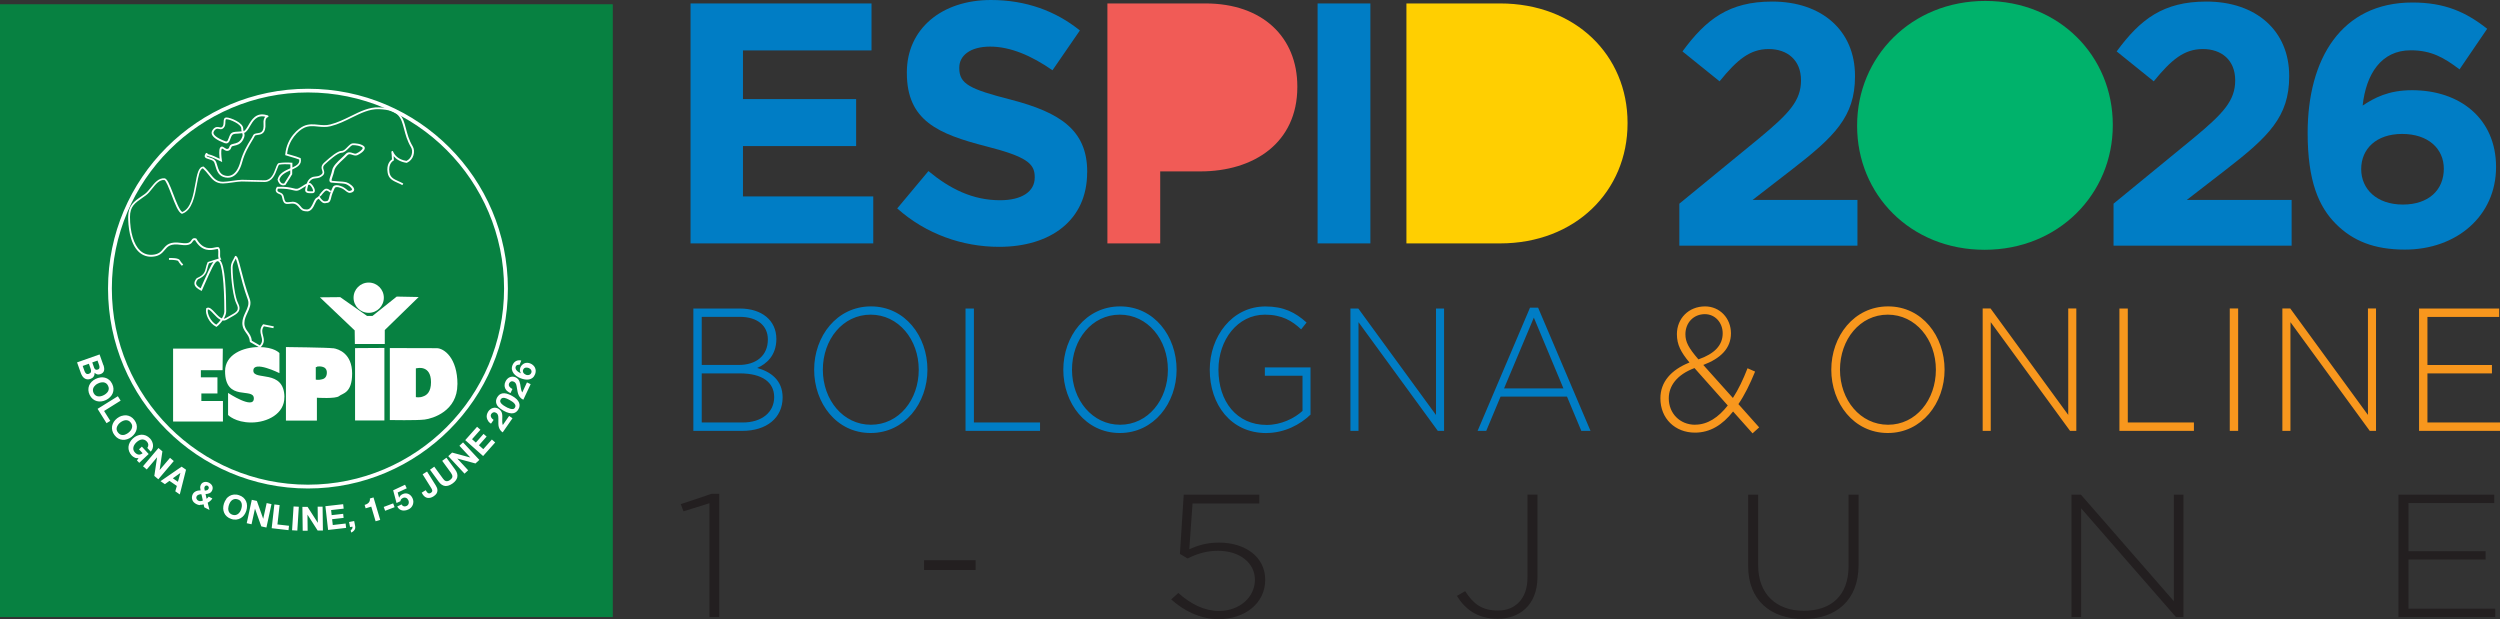
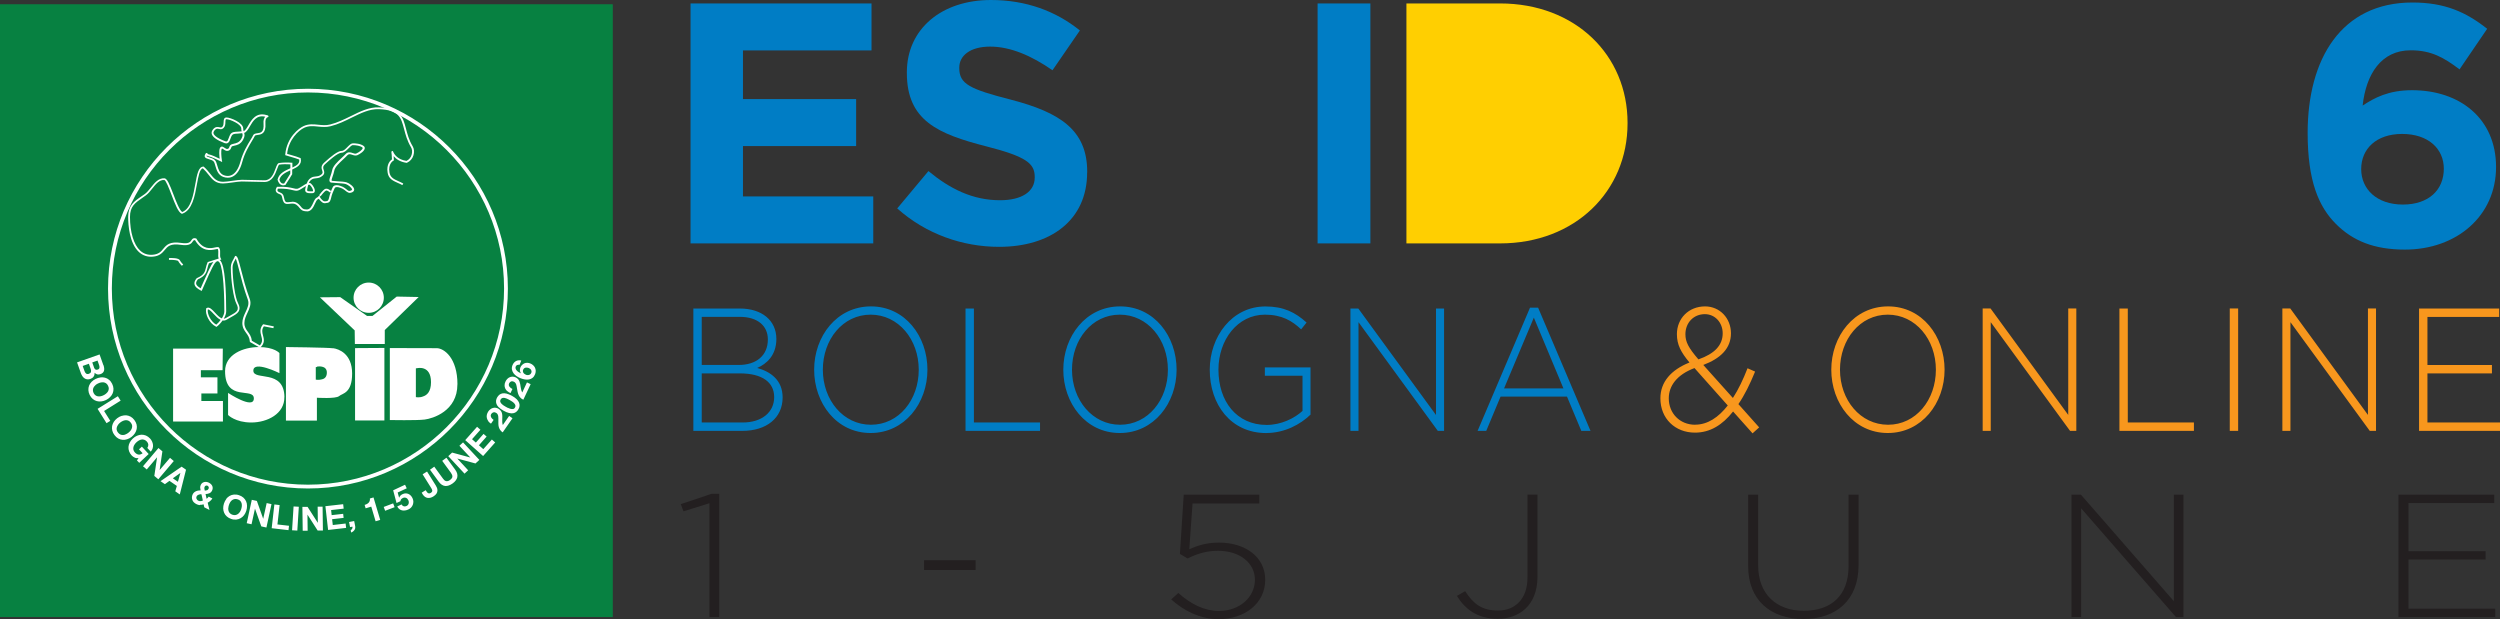
<svg xmlns="http://www.w3.org/2000/svg" id="Layer_2" data-name="Layer 2" viewBox="0 0 399.65 98.98">
  <rect x="0" y="0" width="399.65" height="98.98" fill="#333333" stroke="none" />
  <defs>
    <clipPath id="clippath">
      <rect width="399.65" height="98.98" fill="none" />
    </clipPath>
    <clipPath id="clippath-1">
-       <rect width="399.65" height="98.98" fill="none" />
-     </clipPath>
+       </clipPath>
    <clipPath id="clippath-2">
      <rect x="12.32" y="14.18" width="73.31" height="70.96" fill="none" />
    </clipPath>
    <clipPath id="clippath-3">
      <rect width="399.65" height="98.98" fill="none" />
    </clipPath>
  </defs>
  <g id="Layer_1-2" data-name="Layer 1">
    <g>
      <g clip-path="url(#clippath)">
        <path d="M383.42,98.64h15.47v-1.34h-13.87v-7.85h12.33v-1.34h-12.33v-7.69h13.71v-1.34h-15.31v19.56ZM331.15,98.64h1.54v-17.38l15.16,17.38h1.2v-19.56h-1.54v17.02l-14.85-17.02h-1.51v19.56ZM288.29,98.95c5.23,0,8.82-2.99,8.82-8.61v-11.26h-1.6v11.43c0,4.72-2.8,7.13-7.16,7.13s-7.29-2.65-7.29-7.27v-11.29h-1.6v11.43c0,5.48,3.66,8.44,8.82,8.44M239.41,98.92c1.72,0,3.26-.53,4.4-1.57,1.2-1.09,1.97-2.82,1.97-5.09v-13.19h-1.6v13.3c0,3.41-2.03,5.23-4.67,5.23s-3.97-1.06-5.29-3.1l-1.32.76c1.32,2.15,3.32,3.66,6.52,3.66M194.76,98.98c4.33,0,7.5-2.6,7.5-6.29s-3.23-5.95-7.38-5.95c-2,0-3.38.45-4.76,1.06l.52-7.32h10.67v-1.4h-12.08l-.61,9.47,1.23.73c1.35-.67,2.86-1.23,4.86-1.23,3.47,0,5.9,1.93,5.9,4.64s-2.37,4.98-5.78,4.98c-2.28,0-4.52-1.12-6.46-2.88l-1.14,1.03c1.88,1.73,4.61,3.16,7.53,3.16M147.72,91.12h8.24v-1.57h-8.24v1.57ZM113.41,98.64h1.57v-19.7h-1.23l-4.92,1.65.43,1.15,4.15-1.29v18.19Z" fill="#231f20" />
        <path d="M386.72,68.88h12.93v-1.34h-11.6v-7.85h10.31v-1.34h-10.31v-7.69h11.47v-1.34h-12.81v19.57ZM364.86,68.88h1.29v-17.38l12.68,17.38h1v-19.57h-1.29v17.02l-12.42-17.02h-1.26v19.57ZM356.45,68.88h1.34v-19.57h-1.34v19.57ZM338.81,68.88h11.91v-1.34h-10.57v-18.22h-1.34v19.57ZM316.95,68.88h1.29v-17.38l12.68,17.38h1v-19.57h-1.29v17.02l-12.42-17.02h-1.26v19.57ZM301.83,67.9c-4.45,0-7.69-3.97-7.69-8.8s3.19-8.8,7.64-8.8,7.69,3.97,7.69,8.8-3.19,8.8-7.64,8.8M301.78,69.22c5.45,0,9.08-4.78,9.08-10.12s-3.57-10.12-9.03-10.12-9.08,4.78-9.08,10.12,3.58,10.12,9.03,10.12M271.51,57.45c-1.59-1.85-2.08-2.79-2.08-4.02,0-1.82,1.29-3.21,3.11-3.21,1.62,0,2.85,1.34,2.85,3.07,0,1.9-1.31,3.27-3.88,4.16M270.99,67.9c-2.47,0-4.22-1.84-4.22-4.22,0-1.96,1.26-3.77,4.11-4.84l5.32,5.98c-1.49,1.9-3.21,3.07-5.22,3.07M280.17,69.27l1.05-.95-3.32-3.72c.98-1.42,1.85-3.19,2.67-5.2l-1.21-.53c-.69,1.79-1.47,3.41-2.34,4.75l-4.73-5.28c2.75-1.04,4.42-2.63,4.42-5.06s-1.8-4.3-4.14-4.3c-2.62,0-4.5,1.93-4.5,4.44,0,1.68.64,2.88,2.01,4.53-2.93,1.17-4.65,3.1-4.65,5.73,0,3.24,2.36,5.48,5.53,5.48,2.42,0,4.4-1.23,6.09-3.38l3.11,3.49Z" fill="#f8971d" />
        <path d="M240.44,62.09l4.76-11.32,4.73,11.32h-9.49ZM236.2,68.88h1.39l2.29-5.48h10.62l2.29,5.48h1.47l-8.38-19.7h-1.29l-8.38,19.7ZM215.88,68.88h1.29v-17.38l12.68,17.38h1v-19.56h-1.29v17.02l-12.42-17.02h-1.26v19.56ZM202.43,69.22c2.93,0,5.45-1.37,7.07-2.94v-7.55h-7.3v1.34h6.02v5.62c-1.31,1.2-3.44,2.24-5.73,2.24-4.81,0-7.71-3.77-7.71-8.83,0-4.78,3.06-8.8,7.43-8.8,2.73,0,4.37,1.01,5.79,2.35l.87-1.09c-1.8-1.62-3.65-2.57-6.58-2.57-5.37,0-8.9,4.84-8.9,10.12,0,5.56,3.37,10.12,9.05,10.12M179.06,67.9c-4.45,0-7.69-3.97-7.69-8.8s3.19-8.8,7.64-8.8,7.69,3.97,7.69,8.8-3.19,8.8-7.64,8.8M179.01,69.22c5.45,0,9.08-4.78,9.08-10.12s-3.57-10.12-9.03-10.12-9.08,4.78-9.08,10.12,3.57,10.12,9.03,10.12M154.35,68.88h11.91v-1.34h-10.57v-18.22h-1.34v19.56ZM139.23,67.9c-4.45,0-7.69-3.97-7.69-8.8s3.19-8.8,7.64-8.8,7.69,3.97,7.69,8.8-3.19,8.8-7.64,8.8M139.18,69.22c5.45,0,9.08-4.78,9.08-10.12s-3.57-10.12-9.03-10.12-9.08,4.78-9.08,10.12,3.57,10.12,9.02,10.12M112.18,58.34v-7.69h6.07c2.88,0,4.5,1.45,4.5,3.61,0,2.65-1.93,4.08-4.63,4.08h-5.94ZM112.18,67.54v-7.85h6.1c3.55,0,5.48,1.4,5.48,3.8s-1.96,4.05-5.04,4.05h-6.53ZM110.84,68.88h7.82c3.88,0,6.45-2.07,6.45-5.34,0-2.77-1.9-4.11-4.06-4.72,1.47-.64,3.06-1.98,3.06-4.64,0-2.96-2.32-4.86-5.84-4.86h-7.43v19.56Z" fill="#007dc5" />
        <path d="M260.18,19.73v-.11c0-10.8-8.33-19.07-20.39-19.07h-14.96v38.36h14.96c12.05,0,20.39-8.38,20.39-19.18" fill="#ffcf01" />
        <path d="M173.8,27.56v-.11c0-6.68-4.38-9.48-12.17-11.51-6.63-1.7-8.28-2.52-8.28-5.04v-.11c0-1.86,1.7-3.34,4.93-3.34s6.58,1.43,9.97,3.78l4.38-6.36C168.76,1.75,163.99,0,158.4,0c-7.84,0-13.43,4.6-13.43,11.56v.11c0,7.62,4.99,9.75,12.71,11.73,6.41,1.64,7.73,2.74,7.73,4.88v.11c0,2.25-2.08,3.62-5.54,3.62-4.38,0-8-1.81-11.45-4.66l-4.99,5.97c4.6,4.11,10.47,6.14,16.28,6.14,8.27,0,14.08-4.28,14.08-11.89" fill="#007dc5" />
      </g>
      <polygon points="110.39 .55 110.39 38.91 139.6 38.91 139.6 31.4 118.77 31.4 118.77 23.35 136.86 23.35 136.86 15.84 118.77 15.84 118.77 8.06 139.32 8.06 139.32 .55 110.39 .55" fill="#007dc5" />
      <rect x="210.63" y=".55" width="8.44" height="38.36" fill="#007dc5" />
      <g clip-path="url(#clippath-1)">
        <path d="M207.39,13.92v-.11c0-7.84-5.53-13.26-14.69-13.26h-15.67v38.36h8.44v-11.51h6.41c8.6,0,15.51-4.6,15.51-13.48" fill="#f15b56" />
        <path d="M337.88,39.27h28.46v-7.31h-16.76l6.26-4.84c6.81-5.27,10.11-8.46,10.11-14.89v-.11c0-7.2-5.28-11.87-13.24-11.87-6.87,0-10.55,2.8-14.34,7.97l5.93,4.78c2.86-3.52,4.89-5.16,7.86-5.16s5.16,1.76,5.16,5-1.87,5.27-6.65,9.23l-12.8,10.49v6.7Z" fill="#007dc5" />
        <path d="M337.75,20.04v-.11c0-10.93-8.52-19.78-20.38-19.78s-20.49,8.96-20.49,19.89v.11c0,10.93,8.52,19.78,20.38,19.78s20.49-8.96,20.49-19.89" fill="#00b26b" />
        <path d="M268.47,39.27h28.46v-7.31h-16.76l6.26-4.84c6.81-5.27,10.11-8.46,10.11-14.89v-.11c0-7.2-5.27-11.87-13.24-11.87-6.87,0-10.55,2.8-14.34,7.97l5.93,4.78c2.86-3.52,4.89-5.16,7.86-5.16s5.16,1.76,5.16,5-1.87,5.27-6.65,9.23l-12.8,10.49v6.7Z" fill="#007dc5" />
      </g>
      <rect y=".68" width="97.96" height="97.96" fill="#078141" />
      <g clip-path="url(#clippath-2)">
        <path d="M61.45,55.62l-4.69.03v11.57h4.69v-11.6ZM27.67,67.39h7.97v-3.29h-3.45v-1.2h2.57v-2.58h-2.65v-1.14h3.47l.04-3.45h-7.95v11.66ZM45.47,63.48c-.05-4.55-4.97-2.55-4.97-4.23s4.17.4,4.17.4v-3.21s-.8-.96-3.29-.96-5.4,1.18-5.4,3.85c0,5,4.6,2.51,4.6,4.36s-4.12-.88-4.12-.88v3.53s1.15,1.2,3.71,1.2,5.33-1.39,5.29-4.06M52.25,59.65c-.04.74-.5.96-.92,1.02-.42.1-.85.02-.85.02v-2s.09,0,.18-.02v-.06s1.66-.33,1.59,1.04M53.29,55.68c-.85-.13-7.58-.2-7.58-.2v11.76h4.95v-3.66s3.02.2,3.55-.26c.52-.46,2.08-.42,2.08-3.61s-2.15-3.91-2.99-4.04M61.36,47.59c0-1.33-1.08-2.42-2.42-2.42s-2.42,1.08-2.42,2.42,1.08,2.42,2.42,2.42,2.42-1.08,2.42-2.42M61.51,52.76l5.42-5.28-3.51-.07-3.87,3.09h-.88s-4.28-3-4.28-3l-3.25.03,5.56,5.29.03,2.17h4.78v-2.22ZM68.9,61.09c0,1.53-.64,2.07-1.23,2.27-.59.26-1.19.12-1.19.12v-4.6s.12-.01.2-.02h0s2.22-.56,2.22,2.23M73.13,61.45c0-4.28-2.18-5.79-3.32-5.79-3.77,0-7.49-.02-7.49-.02v11.51s4.28.08,5.56-.08c1.29-.16,5.24-1.34,5.24-5.62" fill="#fff" />
        <path d="M49.23,14.78c-17.29,0-31.35,14.06-31.35,31.35s14.06,31.35,31.35,31.35,31.35-14.07,31.35-31.35-14.06-31.35-31.35-31.35M49.23,78.09c-17.62,0-31.96-14.33-31.96-31.95s14.33-31.95,31.96-31.95,31.96,14.33,31.96,31.95-14.34,31.95-31.96,31.95" fill="#fff" />
        <path d="M34.75,20.58c-.16,0-.32.07-.52.35-.1.14-.13.27-.09.41.07.23.4.69,1.87,1.24.1.04.18.04.25.02.13-.06.22-.3.31-.55.07-.18.13-.36.23-.54.24-.42.7-.44,1.19-.46.2-.01.42-.02.64-.05-.04-.13-.06-.29-.06-.48,0-.67-1.81-1.46-2.37-1.46-.12,0-.15.04-.17.44,0,.31-.02.69-.29.96-.27.27-.53.2-.74.15-.09-.02-.17-.04-.25-.04M33.06,24.85l-.02.05s-.02.04-.01.06c.03.07.29.15.47.21.32.1.68.21.89.46.16.19.24.48.34.82.18.61.37,1.3,1.05,1.56.46.17.9.16,1.29-.04.6-.31,1.07-1.04,1.36-2.12.41-1.51,1.13-2.7,1.62-3.49.19-.31.34-.55.4-.71.11-.27.4-.31.69-.35.54-.07,1.09-.15.99-1.54-.04-.51.06-.87.27-1.1-1.36-.33-1.95.67-2.46,1.55-.29.5-.55.93-.91,1.04.09.27.13.53-.17,1.09-.4.74-.98.86-1.4.95-.12.03-.23.05-.31.08-.13.05-.15.13-.2.25-.05.15-.13.37-.45.48-.3.1-.57-.08-.76-.22-.08-.06-.21-.14-.25-.13,0,0-.02.01-.04.04-.15.26-.07,1.26.02,1.84l.05.28-.26-.13c-.4-.2-1.51-.73-1.89-.79-.14-.02-.24-.07-.3-.13M36.39,28.41c-.24,0-.48-.05-.73-.14-.81-.31-1.04-1.11-1.23-1.75-.08-.29-.16-.57-.28-.71-.15-.18-.47-.28-.75-.36-.31-.09-.57-.17-.66-.37-.04-.09-.03-.2.02-.31l.05-.1c.07-.15.11-.22.21-.22.09,0,.14.07.16.1.02.04.06.11.22.13.38.06,1.28.48,1.72.7-.06-.48-.15-1.42.06-1.76.06-.1.14-.16.23-.18.17-.04.32.07.48.18.17.12.34.23.5.18.19-.06.22-.15.27-.3.05-.14.12-.33.37-.43.11-.04.23-.07.36-.1.4-.09.86-.18,1.2-.8.25-.46.22-.65.13-.88-.26.04-.5.05-.72.07-.51.02-.8.05-.95.32-.09.15-.15.32-.21.49-.11.31-.22.6-.46.71-.13.06-.29.06-.47,0-1.21-.46-1.9-.94-2.05-1.44-.07-.23-.02-.45.13-.67.42-.58.8-.49,1.08-.43.21.05.33.07.47-.07.19-.19.2-.49.21-.76.01-.32.02-.73.46-.73.62,0,2.67.83,2.67,1.76,0,.17.02.31.06.42.26-.07.5-.48.75-.91.52-.89,1.24-2.12,2.87-1.67.07.02.12.03.16.04.09.02.18.05.19.16v.11s-.12.05-.12.05c-.28.11-.4.44-.36.98.12,1.67-.7,1.78-1.24,1.85-.25.03-.41.06-.46.17-.08.18-.23.43-.43.76-.47.78-1.19,1.95-1.58,3.42-.31,1.16-.83,1.96-1.51,2.3-.25.13-.52.19-.8.19M49.27,29.56c-.04.13-.07.27-.1.41l-.05.23c-.02.1-.04.22,0,.29.08.1.37.1.64.1h.17c.09,0,.1-.03.1-.05.07-.19-.23-.75-.51-.98-.05-.04-.14-.03-.25,0M46.74,32.25c.26,0,.53.05.78.22.28.19.44.39.58.56.22.28.36.46.95.46.54,0,.78-.55,1.02-1.07.17-.38.33-.73.61-.85.11-.05.16-.09.18-.1,0-.02.01-.04.02-.06l.06-.09.21.05v.11s.01.02.01.04c.02.04.05.12.17.26.4.46.52.44.86.37h.07c.22-.06.27-.23.37-.63.02-.1.05-.21.08-.33.07-.24.14-.43.2-.59l-.17.17c-.13-.13-.46-.38-.64-.3-.24.12-.7.71-.86.92l-.24-.17c.06-.08.62-.84.96-1.01.38-.19.85.23.96.33.03-.08.07-.15.1-.23.05-.11.1-.23.16-.35.06-.15.17-.25.32-.31.31-.12.79-.03,1.33.23.23.12.4.26.55.38.28.24.42.36.77.18.13-.06.12-.13.12-.16-.02-.28-.64-.75-.99-.86-.28-.09-.93-.13-1.45-.16-.36-.02-.67-.04-.86-.07-.15-.02-.22-.1-.26-.16-.12-.21-.01-.52.14-.95.09-.26.19-.56.25-.86.12-.68.85-1.35,1.49-1.95.24-.23.48-.44.64-.62.39-.45.81-.3,1.14-.19.22.08.42.15.6.07.44-.19.97-.6,1.01-.85,0-.04,0-.07-.05-.11-.34-.27-1.02-.37-1.54-.37-.16,0-.43.26-.66.5-.35.35-.71.71-1.11.71-.64,0-2.04,1.27-2.64,1.82-.41.37-.33.63-.23.93.09.27.19.6-.17.92-.4.35-.76.39-1.08.42-.23.02-.44.05-.65.18-.23.14-.37.33-.47.56.12-.01.23.02.32.09.33.27.74.95.61,1.31-.03.09-.12.24-.38.24h-.17c-.36,0-.7.01-.88-.21-.1-.13-.12-.31-.06-.54l.05-.22c.01-.06.03-.12.04-.18-.15.08-.3.18-.43.27-.35.23-.69.44-.95.48-.24.03-.45-.02-.75-.09-.44-.11-1.1-.27-2.35-.23-.06.11-.1.23-.07.33.04.12.22.2.39.27.14.06.27.11.37.21.2.2.24.42.29.64.04.19.07.38.21.59.1.15.3.14.65.1.14-.02.29-.04.45-.04M49.05,33.78c-.74,0-.95-.28-1.19-.57-.13-.16-.26-.33-.51-.5-.33-.22-.69-.17-1.04-.13-.36.04-.73.08-.93-.23-.17-.26-.22-.49-.26-.7-.04-.2-.07-.35-.2-.49-.05-.05-.17-.1-.27-.14-.22-.09-.47-.2-.55-.45-.06-.18-.01-.39.14-.64l.04-.07h.08c1.34-.05,2.05.12,2.51.23.27.07.45.11.64.09.2-.03.52-.24.83-.43.24-.16.48-.31.7-.41.12-.36.3-.68.67-.91.27-.17.53-.2.78-.22.3-.03.59-.06.92-.35.21-.19.18-.33.09-.61-.1-.31-.24-.74.31-1.24,1.08-.98,2.17-1.89,2.84-1.89.28,0,.61-.33.9-.63.31-.31.58-.58.87-.58.36,0,1.23.04,1.73.44.12.1.18.23.16.38-.06.42-.73.88-1.18,1.08-.29.12-.57.02-.81-.06-.36-.12-.57-.18-.82.1-.17.19-.4.41-.66.65-.58.54-1.3,1.2-1.4,1.78-.06.32-.17.63-.26.9-.09.27-.21.61-.16.7,0,.01.03.02.06.03.18.03.5.05.83.07.57.03,1.21.07,1.52.18.4.13,1.16.66,1.19,1.12,0,.11-.02.31-.29.44-.52.26-.79.02-1.09-.22-.14-.11-.29-.24-.49-.34-.45-.22-.87-.31-1.09-.22-.08.03-.12.07-.16.14-.05.14-.11.25-.16.37-.11.24-.21.46-.32.83-.03.11-.06.22-.08.32-.1.4-.18.75-.6.83h-.07c-.42.1-.65.12-1.15-.45-.06-.07-.11-.14-.15-.2-.04.03-.1.05-.16.08-.17.07-.31.38-.46.7-.25.55-.57,1.24-1.29,1.24M29.07,42.49s-.42-.42-.59-.76c-.06-.12-.76-.21-1.47-.19v-.29c.46-.02,1.55-.02,1.74.35.15.3.53.68.54.68l-.21.21ZM44.67,28.72c.02.1.12.41.35.56.12.07.25.09.4.06l.21-.33c.26-.4.5-.78.77-1.24v-.53c-.76.34-1.53.71-1.74,1.49M31.62,44.68c-.21.26-.3.49-.26.69.05.23.27.46.72.71l.35-.8c.79-1.78,1.27-2.87,1.68-3.41l-.71.23c-.11.26-.17.51-.23.74-.16.66-.31,1.29-1.56,1.83M33.22,49.47c-.12.71.47,1.94,1.35,2.43.24-.2.49-.47.71-.76-.42-.19-.8-.61-1.14-.97-.35-.38-.7-.74-.92-.7M41.56,55.59l-1.62-.93v-.08c-.05-.61-.31-.98-.59-1.36-.3-.42-.61-.85-.61-1.59,0-.64.27-1.21.52-1.75.31-.66.61-1.29.36-1.97-.65-1.78-1.08-3.48-1.39-4.71-.2-.77-.4-1.57-.54-1.87-.04.08-.09.17-.13.25-.2.37-.38.7-.38,1.15,0,2.2.46,4.94.84,5.65.71,1.33-.1,1.78-1.05,2.3-.22.12-.45.25-.69.4-.24.15-.48.19-.7.15-.28.4-.61.75-.9.97l-.07.06-.08-.04c-1.1-.55-1.78-2.05-1.57-2.89l.02-.06.06-.03c.43-.24.87.24,1.33.74.4.44.75.79,1.09.92.24-.38.4-.79.4-1.11,0-4.54-.36-7.67-.93-7.99-.08-.05-.15-.06-.23-.03-.43.14-.98,1.39-1.98,3.65l-.48,1.09-.14-.07c-.45-.24-.92-.54-1.01-.99-.06-.3.05-.61.34-.96l.06-.04c1.15-.49,1.27-1,1.42-1.64.06-.26.13-.55.27-.86l.03-.06,1.75-.56c-.1-.26-.09-.53-.07-.79.01-.27.03-.52-.09-.75-.03,0-.21.04-.36.07-.75.15-2.14.44-3.26-1.46-.2-.04-.24.02-.36.19-.2.3-.5.76-1.9.55-1.69-.25-2.11.25-2.59.83-.38.45-.81.97-1.9,1.06-.86.07-1.61-.18-2.22-.74-1.55-1.43-1.72-4.39-1.72-5.6,0-1.84.94-2.49,2.13-3.31.16-.11.33-.23.51-.35.35-.25.66-.64.99-1.05.6-.75,1.22-1.54,2.18-1.48.43.05.8.95,1.41,2.54.44,1.16.99,2.58,1.42,2.85,1.39-.54,1.78-2.71,2.09-4.46.28-1.54.49-2.76,1.28-2.8h.06s.04.04.04.04c.41.36.72.76,1,1.1.57.72,1.02,1.29,2.07,1.29.35,0,.93-.08,1.48-.16.57-.08,1.15-.16,1.52-.16.67,0,1.26.02,1.82.04.56.02,1.14.04,1.81.04,1.06,0,1.47-1.1,1.76-1.9.18-.49.3-.82.55-.86.61-.1,1.46-.1,2-.05h.13v.77c.75-.35,1.19-.66,1.09-1.28-.37-.15-.85-.28-1.31-.42-.29-.08-.57-.16-.81-.24l-.11-.04v-.12c.24-2.73,2.2-4.2,2.94-4.53.81-.37,1.6-.29,2.35-.21.61.06,1.23.13,1.88-.04,1.2-.3,2.29-.84,3.35-1.36,1.49-.74,2.92-1.44,4.45-1.38,3.47.11,3.85,1.57,4.33,3.41.22.85.47,1.82,1.07,2.81.24.39.28.95.12,1.46-.16.53-.52.94-1.02,1.17l-.04.02h-.04c-1.08-.16-1.7-.63-2.06-1.08.01.17.02.37.03.6v.1s-.08.04-.08.04c-.03.02-.86.46-.62,1.89.15.81.72,1.06,1.43,1.38.25.11.52.23.78.38l-.15.25c-.25-.14-.5-.26-.75-.36-.73-.33-1.43-.63-1.6-1.6-.24-1.4.45-1.99.69-2.16-.02-.66-.07-.99-.09-1.1,0-.05-.03-.18.1-.21l.12-.04.07.15c.19.45.73,1.24,2.12,1.45.4-.19.69-.54.82-.97.13-.43.1-.9-.1-1.22-.62-1.03-.87-2.02-1.1-2.89-.49-1.86-.81-3.08-4.06-3.19-1.46-.05-2.85.63-4.31,1.35-1.07.53-2.18,1.08-3.4,1.38-.7.18-1.36.11-1.99.05-.75-.08-1.46-.15-2.2.19-.95.43-2.51,1.94-2.74,4.17.2.07.44.13.68.2.5.14,1.01.29,1.41.46l.07.03.02.08c.2.95-.56,1.37-1.37,1.74v.75l-.02.03c-.28.48-.53.87-.8,1.28l-.27.42h-.06c-.26.09-.49.06-.69-.07-.38-.24-.49-.76-.49-.78v-.03s0-.03,0-.03c.24-.97,1.18-1.39,2.01-1.76h.03v-.64c-.52-.04-1.25-.04-1.79.05-.08.03-.22.4-.32.67-.31.84-.77,2.1-2.04,2.1-.68,0-1.26-.02-1.82-.04-.56-.02-1.14-.04-1.81-.04-.35,0-.93.08-1.48.16-.57.08-1.15.16-1.52.16-1.19,0-1.7-.65-2.3-1.4-.27-.34-.55-.69-.91-1.02-.51.1-.72,1.29-.95,2.55-.33,1.85-.74,4.15-2.34,4.7l-.05.02-.05-.02c-.56-.23-1.08-1.6-1.63-3.04-.38-.98-.89-2.32-1.15-2.35-.8-.04-1.34.64-1.92,1.37-.32.41-.66.83-1.05,1.11-.18.13-.35.24-.51.36-1.21.84-2,1.39-2,3.07,0,2.43.61,4.44,1.63,5.38.55.5,1.22.73,2,.66.98-.08,1.33-.51,1.7-.96.49-.59,1-1.21,2.87-.93,1.21.18,1.43-.15,1.61-.42.13-.2.28-.43.74-.3l.06.02.03.05c1.02,1.78,2.24,1.53,2.97,1.37.32-.06.57-.12.67.08.16.3.14.6.13.9-.01.28-.03.55.11.79l.09.16-.26.08c.9.65,1.03,5.41,1.03,8.21,0,.37-.16.78-.38,1.17.12,0,.24-.04.36-.12.24-.15.48-.28.71-.4.97-.53,1.51-.83.93-1.9-.44-.83-.88-3.7-.88-5.79,0-.53.2-.9.42-1.29.07-.14.15-.28.22-.43l.05-.11.11.02c.28.05.42.57.84,2.2.31,1.23.74,2.92,1.39,4.68.29.8-.05,1.51-.37,2.2-.24.52-.49,1.05-.49,1.63,0,.64.27,1.02.56,1.41.28.39.57.78.63,1.43l1.28.74c.49-.54.37-1,.23-1.51-.14-.52-.3-1.12.24-1.8l.06-.07,1.7.34-.06.29-1.52-.3c-.39.54-.27.99-.14,1.47.15.55.32,1.18-.38,1.88l-.08.08Z" fill="#fff" />
        <path d="M82.69,58.34c-.12.05-.2.14-.25.26-.05.13-.05.25,0,.36.04.12.11.22.2.31.09.09.19.17.31.24.11.07.22.13.32.17h.01c-.1-.16-.16-.31-.17-.46-.01-.15.02-.32.08-.48.06-.15.15-.29.27-.4.12-.12.25-.21.4-.27.14-.05.29-.08.44-.07.15,0,.3.04.44.09.18.07.34.16.47.28.13.12.24.25.31.4.07.15.11.32.12.49,0,.17-.02.35-.09.54-.1.26-.24.46-.41.6s-.36.22-.57.26c-.21.04-.43.04-.66,0-.23-.04-.46-.1-.68-.19-.22-.08-.43-.19-.62-.32-.2-.13-.36-.29-.5-.46-.13-.18-.22-.37-.27-.59-.04-.22-.02-.45.08-.7.06-.15.13-.28.23-.4.09-.11.2-.2.32-.27.12-.07.25-.11.4-.13.14-.02.3,0,.46.03l-.26.68c-.13-.02-.25,0-.37.04M83.6,59.37c0,.08.03.16.08.23.04.07.1.13.17.18.07.05.15.1.23.13.08.03.16.05.25.05.09,0,.17,0,.25-.03.08-.02.15-.07.21-.12.06-.06.11-.13.15-.22.03-.09.04-.17.03-.25-.01-.08-.04-.15-.08-.22-.04-.07-.1-.13-.17-.18-.07-.05-.14-.09-.22-.12-.08-.03-.17-.05-.26-.06-.09,0-.17,0-.25.02-.08.02-.15.06-.21.11-.06.05-.11.12-.15.22-.04.09-.05.18-.04.27M81.1,62.55c-.14-.13-.25-.28-.33-.44-.08-.16-.11-.34-.11-.53,0-.19.05-.39.15-.59.07-.15.16-.29.28-.41.11-.12.24-.21.38-.27.14-.06.29-.1.46-.1.16,0,.32.04.49.11.17.08.31.18.4.29.1.11.17.24.22.37.05.13.09.28.12.43.02.15.05.3.07.45.02.15.05.3.09.45.04.15.09.3.17.43l.75-1.61.59.28-1.17,2.49c-.2-.09-.36-.2-.47-.33-.12-.12-.21-.26-.28-.41-.07-.15-.12-.31-.16-.49-.03-.18-.07-.36-.1-.55-.02-.1-.03-.2-.05-.31s-.04-.21-.07-.31c-.03-.1-.08-.19-.14-.28-.06-.08-.14-.15-.24-.2-.17-.08-.32-.09-.45-.04s-.24.15-.31.3c-.05.1-.06.2-.05.29.01.09.05.18.11.25s.13.15.21.21c.08.06.17.11.26.15l-.31.66c-.2-.08-.37-.19-.51-.32M79.75,65.14c-.18-.18-.31-.37-.38-.55-.07-.18-.09-.36-.07-.54.02-.18.08-.35.17-.51.09-.16.21-.3.34-.42.14-.11.3-.19.49-.23.19-.04.42-.03.67.03.25.06.54.18.86.35.33.18.58.37.77.55.18.19.31.37.38.56.07.18.09.36.07.54-.02.18-.08.35-.18.51-.09.16-.2.3-.34.41-.14.11-.3.19-.49.22-.19.04-.41.02-.67-.04-.26-.06-.55-.18-.87-.36-.32-.18-.57-.36-.75-.54M81.21,65.2c.14.07.27.12.42.16.14.04.28.04.4.02.13-.02.23-.1.3-.23.08-.14.09-.27.05-.39-.05-.12-.12-.23-.23-.34-.1-.1-.22-.19-.35-.27-.13-.08-.24-.15-.33-.2-.06-.03-.12-.07-.21-.11-.08-.04-.16-.08-.25-.12-.09-.04-.18-.07-.28-.09-.09-.02-.18-.04-.27-.03-.09,0-.17.03-.24.07-.08.04-.14.1-.19.2-.05.09-.07.18-.07.26,0,.08.03.16.08.24.04.07.1.15.17.21.07.07.14.13.22.19.08.06.16.11.24.15.08.05.15.09.2.12.09.05.21.11.34.18M78.09,67.36c-.12-.15-.2-.31-.25-.49-.05-.17-.05-.35-.02-.54.04-.19.12-.37.24-.56.1-.14.21-.26.35-.36.13-.1.27-.17.42-.2.15-.04.3-.05.46-.02.16.03.31.09.46.19.15.11.27.23.35.35.08.13.13.26.16.4.03.14.04.29.04.44,0,.15,0,.31-.01.46,0,.15,0,.31,0,.46.01.15.04.31.09.46l1.01-1.46.54.37-1.57,2.26c-.18-.12-.32-.26-.41-.4s-.17-.29-.21-.45c-.04-.16-.07-.33-.07-.51,0-.18,0-.37,0-.56,0-.1,0-.2,0-.32,0-.11,0-.22-.02-.32-.01-.1-.04-.2-.09-.3-.04-.09-.11-.17-.21-.24-.15-.1-.3-.14-.44-.11-.14.03-.26.11-.36.24-.06.09-.09.18-.1.27,0,.09.02.18.06.27.04.09.1.17.17.24.07.07.15.14.23.2l-.42.6c-.18-.12-.33-.25-.45-.4M76.27,68.23l.53.47-1.34,1.51.61.54,1.23-1.39.49.43-1.23,1.39.7.62,1.37-1.54.53.47-1.93,2.17-2.86-2.54,1.9-2.14ZM72.28,72.35l2.91.79h0s-1.75-1.88-1.75-1.88l.58-.54,2.61,2.8-.62.57-2.91-.79h0s1.74,1.88,1.74,1.88l-.58.54-2.6-2.8.61-.57ZM73.11,76.27c-.09.37-.33.71-.75,1.01-.42.3-.82.44-1.19.41-.38-.04-.72-.26-1.03-.68l-1.4-1.92.68-.49,1.4,1.92c.06.08.13.16.2.23.07.07.15.12.25.15.09.03.19.03.3.01.11-.02.24-.08.37-.18.24-.18.37-.35.38-.53.01-.18-.07-.38-.23-.61l-1.4-1.92.68-.5,1.4,1.92c.31.42.41.81.33,1.19M69.85,77.97c.06.14.08.29.08.45,0,.16-.06.32-.15.48-.1.16-.27.32-.51.47-.14.08-.28.15-.43.19-.15.04-.3.05-.45.04-.15-.02-.29-.07-.43-.16-.14-.09-.26-.22-.38-.4l-.17-.28.64-.4.09.14c.05.08.1.15.15.21.05.06.11.1.17.13.06.03.12.04.19.03.07,0,.15-.04.23-.09.09-.06.16-.12.19-.19.03-.07.04-.13.03-.2-.01-.07-.03-.13-.07-.2-.03-.07-.07-.13-.1-.18l-1.37-2.19.71-.44,1.39,2.22c.07.11.13.23.19.37M63.57,78.73l.23.83h.01c.05-.13.12-.25.21-.34.09-.09.2-.17.34-.23.17-.08.33-.12.49-.12.16,0,.31.03.44.09.14.06.26.15.38.27.11.12.21.26.28.42.08.17.12.35.13.53,0,.18-.03.36-.09.52-.06.16-.16.31-.28.44-.12.13-.27.23-.45.31-.17.08-.33.13-.5.15-.17.03-.34.02-.49-.01-.16-.04-.3-.11-.44-.21-.13-.1-.24-.24-.33-.42l.69-.32c.09.15.2.25.35.29.14.05.29.03.45-.04.09-.04.16-.1.22-.17s.1-.15.12-.23c.02-.08.03-.17.02-.26-.01-.09-.03-.18-.07-.26-.04-.09-.09-.16-.15-.23-.06-.07-.13-.12-.21-.15-.08-.03-.16-.05-.25-.05-.09,0-.18.02-.27.07-.12.06-.21.13-.27.2-.06.08-.1.18-.12.31l-.62.29-.54-2.03,1.9-.89.27.57-1.4.65ZM62.85,80.47l.23.61-1.51.57-.23-.61,1.51-.57ZM60.04,83.32l-.69-2.33-.9.27-.16-.55c.13-.03.25-.08.36-.14.11-.06.21-.13.28-.21s.14-.18.17-.29c.04-.11.05-.24.03-.38l.58-.17,1.07,3.59-.73.22ZM56.62,83.3l.16.81c.02.12.02.23,0,.34-.02.11-.07.21-.13.29-.06.09-.13.16-.22.23-.09.07-.19.12-.3.16l-.07-.38c.05-.02.1-.05.14-.09.04-.04.08-.09.1-.14.03-.05.04-.11.05-.16,0-.06,0-.12-.01-.17l-.38.07-.16-.81.83-.16ZM54.86,80.61l.08.7-2.01.23.09.81,1.84-.21.07.65-1.84.21.11.93,2.05-.24.08.7-2.88.33-.43-3.8,2.84-.32ZM49.17,81.03l1.63,2.54h.01l-.03-2.57h.79s.05,3.81.05,3.81h-.84s-1.62-2.53-1.62-2.53h-.01l.03,2.56h-.79s-.05-3.81-.05-3.81h.84ZM47.77,81l-.24,3.82-.84-.05.24-3.81.84.05ZM44.7,80.74l-.35,3.1,1.85.21-.08.7-2.69-.31.43-3.8.83.1ZM41.06,80.07l1.01,2.85h.01s.55-2.5.55-2.5l.77.17-.81,3.74-.82-.18-1.01-2.84h0s-.55,2.5-.55,2.5l-.77-.17.81-3.74.82.18ZM36.15,79.77c.16-.21.34-.37.55-.49.21-.12.44-.2.7-.22s.52,0,.8.1c.28.09.52.22.71.39.19.17.33.37.43.59.1.22.15.46.15.72,0,.26-.03.52-.12.8-.09.27-.21.5-.36.7-.15.2-.34.36-.55.48-.21.12-.44.19-.69.22-.25.02-.52,0-.8-.1-.28-.09-.51-.22-.7-.39-.19-.17-.34-.36-.43-.58-.1-.22-.15-.46-.16-.71,0-.26.03-.52.12-.78.09-.27.21-.51.37-.72M36.49,81.21c-.01.16,0,.3.04.45.04.14.11.27.22.38.1.11.24.19.42.25.18.06.34.07.49.04.15-.03.28-.09.4-.18.11-.09.21-.2.3-.33.08-.13.15-.28.2-.43.05-.16.08-.32.1-.48.01-.16,0-.31-.04-.46-.04-.14-.11-.27-.21-.38-.1-.11-.24-.2-.43-.25-.18-.06-.34-.07-.49-.04-.15.03-.28.09-.4.18-.12.09-.22.21-.3.34-.08.14-.15.29-.2.45-.05.15-.08.31-.09.46M33.35,77.85c-.03-.1-.09-.16-.17-.2-.08-.04-.17-.05-.26-.02-.09.03-.15.08-.2.17-.05.11-.07.22-.05.32.02.1.04.21.07.32.13-.01.24-.04.35-.07.1-.04.19-.12.25-.24.04-.09.05-.18.02-.28M31.97,79.03c-.07,0-.15.02-.21.05s-.13.06-.19.1c-.06.04-.1.1-.14.17-.03.06-.05.13-.05.19,0,.07.01.14.04.2.02.06.06.12.11.17.05.05.1.1.17.13.12.06.24.09.36.07.12,0,.24-.04.37-.09l-.23-1.01c-.07,0-.15,0-.22,0M31.97,80.75c-.19-.01-.38-.06-.57-.16-.15-.08-.29-.17-.4-.28-.11-.11-.2-.24-.25-.38-.05-.14-.08-.28-.07-.44,0-.15.05-.31.13-.48.06-.12.14-.22.23-.3.09-.08.19-.14.31-.19.11-.05.23-.08.35-.1.13-.02.25-.03.37-.03-.04-.16-.06-.31-.07-.45,0-.14.03-.29.1-.44.06-.12.14-.21.23-.29.1-.07.2-.12.32-.15.12-.03.24-.03.36-.02.12.02.24.05.36.11.13.06.24.14.34.23.1.09.17.19.22.3.05.11.08.23.07.36,0,.13-.04.26-.1.39-.1.2-.24.34-.43.42-.18.08-.39.12-.61.13l.17.76c.07-.05.13-.1.18-.16.05-.06.1-.12.15-.19l.59.29c-.09.15-.2.28-.33.39-.13.12-.27.21-.42.29l.29,1.16-.83-.42-.11-.48c-.2.07-.4.09-.59.08M29.74,75.08l-1,3.96-.72-.5.25-.86-1.18-.81-.73.53-.7-.48,3.37-2.32.71.49ZM28.44,77.03l.4-1.43h0s-1.21.86-1.21.86l.81.56ZM25.96,72.15l-.44,2.99h0s1.66-1.95,1.66-1.95l.6.51-2.47,2.92-.64-.54.44-2.98h0s-1.65,1.95-1.65,1.95l-.6-.51,2.47-2.92.64.54ZM21.53,73.15c-.18-.08-.33-.19-.46-.32-.2-.21-.34-.44-.43-.68-.09-.24-.12-.48-.1-.72.02-.24.09-.47.21-.7.12-.23.28-.43.48-.62.21-.2.43-.35.67-.45.24-.1.48-.16.72-.17.24,0,.48.04.72.14.23.1.45.26.65.47.13.14.24.3.32.48.08.18.13.36.15.54.02.19,0,.37-.06.56-.06.19-.16.36-.3.52l-.55-.59c.12-.18.17-.36.16-.54-.02-.18-.1-.34-.24-.49-.13-.14-.26-.23-.41-.28-.15-.05-.29-.06-.43-.04-.15.02-.29.08-.43.16-.14.08-.27.18-.39.29-.12.11-.22.23-.3.36-.09.13-.15.27-.18.41-.03.14-.03.29,0,.43.04.15.12.29.25.43.19.2.39.31.59.33.21.02.42-.06.63-.22l-.58-.62.46-.43,1.09,1.18-1.51,1.41-.37-.39.26-.36c-.24.02-.46,0-.63-.09M19.44,66.49c.25-.08.49-.11.73-.1.24.02.47.09.7.21.22.12.43.3.6.53.18.24.3.48.36.72.06.25.07.49.02.73-.05.24-.14.47-.28.68-.14.22-.33.41-.55.59-.22.17-.45.29-.7.37-.24.08-.49.11-.72.09-.24-.02-.47-.09-.69-.21-.22-.12-.42-.3-.6-.54-.18-.23-.3-.47-.36-.72-.06-.25-.07-.49-.03-.72.04-.24.14-.46.27-.68.14-.21.32-.41.54-.58.23-.17.46-.3.71-.38M18.91,67.87c-.1.12-.17.25-.22.39-.05.14-.06.28-.04.43.02.15.09.3.21.45.12.15.24.25.38.32.14.06.28.09.43.08.15,0,.29-.04.43-.11.14-.06.28-.14.41-.24.13-.1.25-.22.35-.34.1-.13.18-.26.22-.4.05-.14.06-.28.04-.43-.02-.15-.09-.3-.21-.45-.11-.15-.24-.26-.38-.32-.14-.06-.28-.09-.43-.08-.15.01-.29.05-.44.11-.15.07-.29.15-.42.25-.13.1-.24.21-.34.33M19.28,64.05l-2.64,1.65.99,1.58-.6.37-1.43-2.29,3.24-2.02.45.71ZM16.05,60.33c.26-.03.5-.02.74.05.24.06.45.17.65.34.2.16.36.38.49.64.13.27.2.52.21.78.01.25-.03.49-.12.72-.09.22-.23.43-.41.61-.18.19-.4.34-.65.47-.25.12-.5.2-.76.23-.25.03-.5.01-.73-.05-.23-.06-.44-.18-.64-.34-.19-.16-.36-.38-.49-.64-.13-.26-.2-.52-.21-.77-.01-.26.02-.49.11-.72.09-.22.22-.43.4-.61.18-.18.39-.34.64-.46.26-.13.51-.21.77-.24M15.26,61.58c-.12.1-.22.22-.29.34-.07.13-.11.27-.12.42,0,.15.03.31.11.48.09.17.19.3.31.38.12.09.26.14.4.16.15.02.29.01.45-.02.15-.03.3-.09.44-.16.15-.07.29-.16.41-.27.12-.1.22-.22.3-.35.07-.13.11-.27.12-.42,0-.15-.03-.31-.12-.48-.08-.17-.19-.3-.31-.38-.12-.09-.26-.14-.41-.16-.15-.02-.3,0-.46.03-.16.04-.31.09-.46.17-.14.07-.28.16-.39.26M13.52,59.34c.03.08.06.15.1.21.04.07.09.12.14.16.05.04.12.07.19.08.07.01.15,0,.25-.03.18-.07.3-.16.34-.3.04-.13.03-.28-.03-.45l-.3-.86-.99.35.3.85ZM16.53,58.34c.06.17.1.33.12.49.02.15.01.29-.02.42s-.1.24-.19.33c-.09.1-.23.17-.39.23-.18.06-.35.08-.5.04-.15-.04-.29-.13-.43-.26.01.24-.04.45-.16.62-.12.17-.29.29-.52.37-.18.06-.35.08-.51.06-.16-.02-.3-.08-.43-.17-.13-.09-.24-.2-.33-.34-.09-.14-.17-.29-.23-.45l-.62-1.75,3.6-1.27.6,1.7ZM15.03,58.75c.05.14.12.25.22.31.1.07.22.07.38.02.08-.03.15-.07.19-.12.04-.05.07-.1.08-.17.01-.06.01-.13,0-.2-.01-.07-.03-.14-.05-.21l-.26-.74-.84.3.28.8Z" fill="#fff" />
      </g>
      <g clip-path="url(#clippath-3)">
        <path d="M384.12,32.7c-4.15,0-6.66-2.45-6.66-5.67s2.4-5.62,6.55-5.62,6.66,2.35,6.66,5.56c0,3.38-2.4,5.73-6.55,5.73M384.45,39.9c8.29,0,14.57-5.4,14.57-13.2s-5.84-12.28-13.42-12.28c-3.77,0-6,1.2-7.91,2.46.55-5.02,2.95-8.84,7.69-8.84,3.27,0,5.29,1.15,7.8,3.05l4.42-6.49c-3.38-2.67-6.77-4.2-11.95-4.2-11.4,0-16.75,9.06-16.75,20.84,0,7.69,1.75,11.78,4.53,14.57,2.67,2.67,6.06,4.09,11.02,4.09" fill="#007dc5" />
      </g>
    </g>
  </g>
</svg>